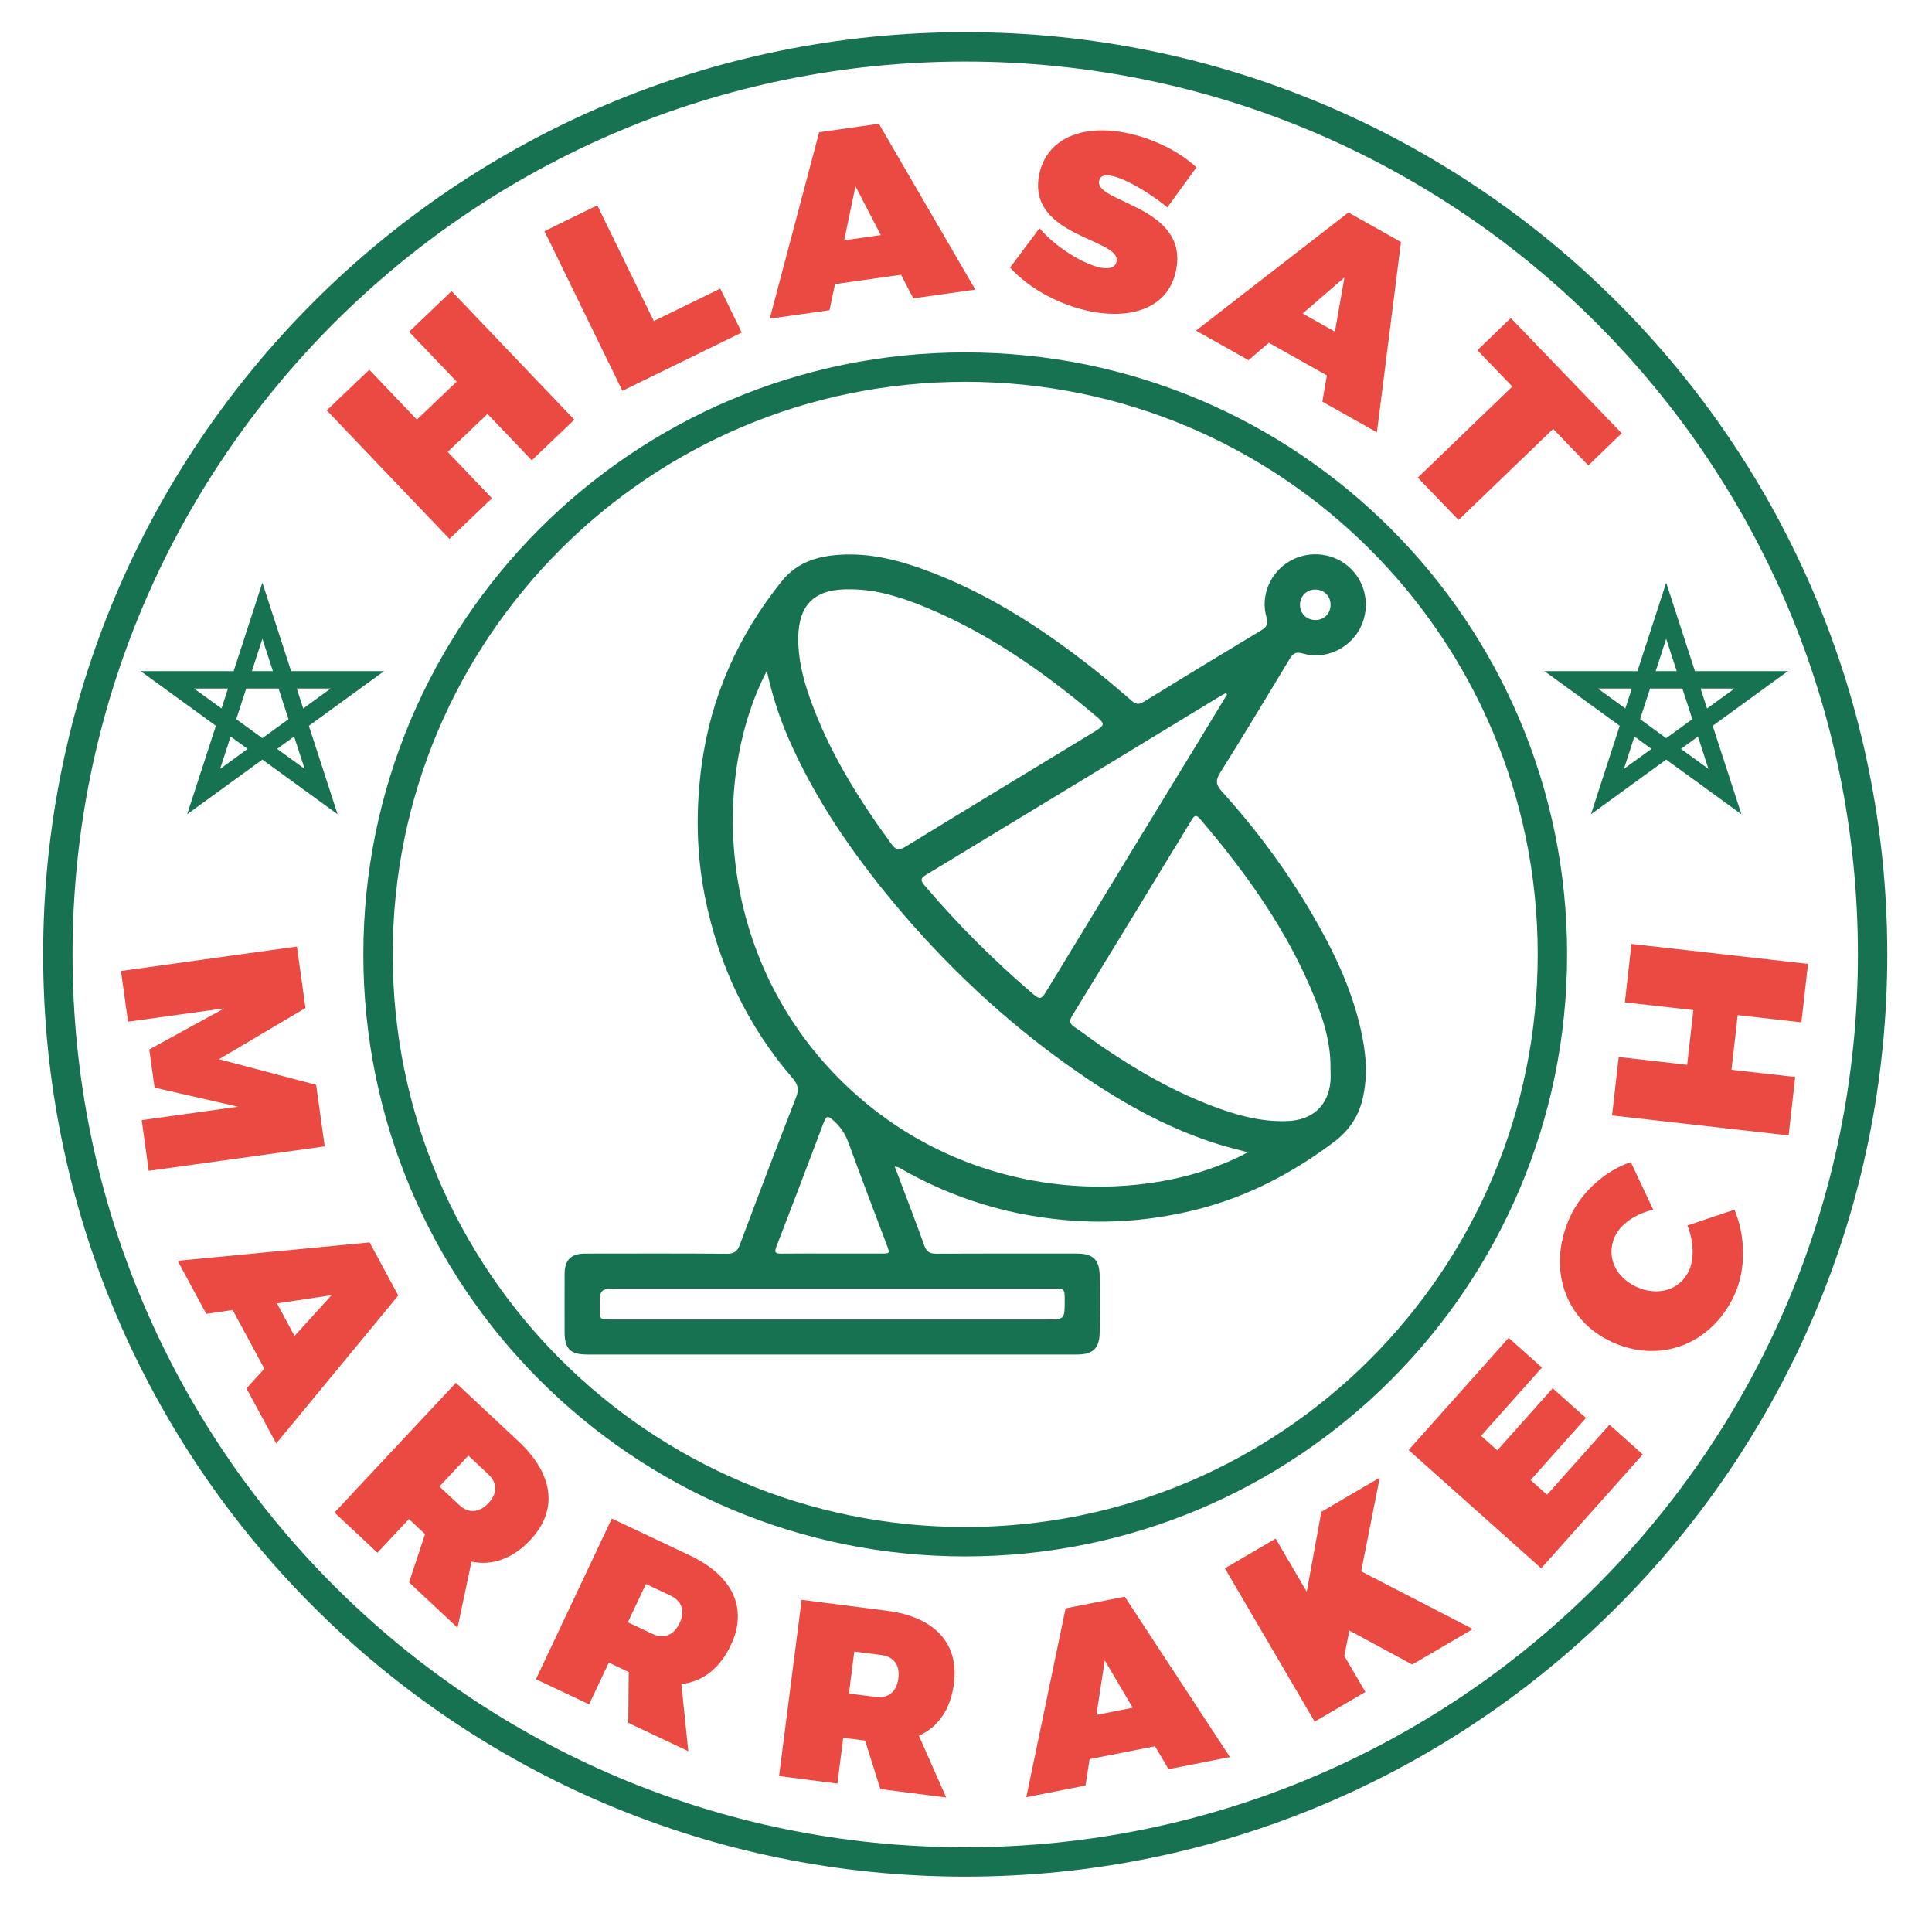
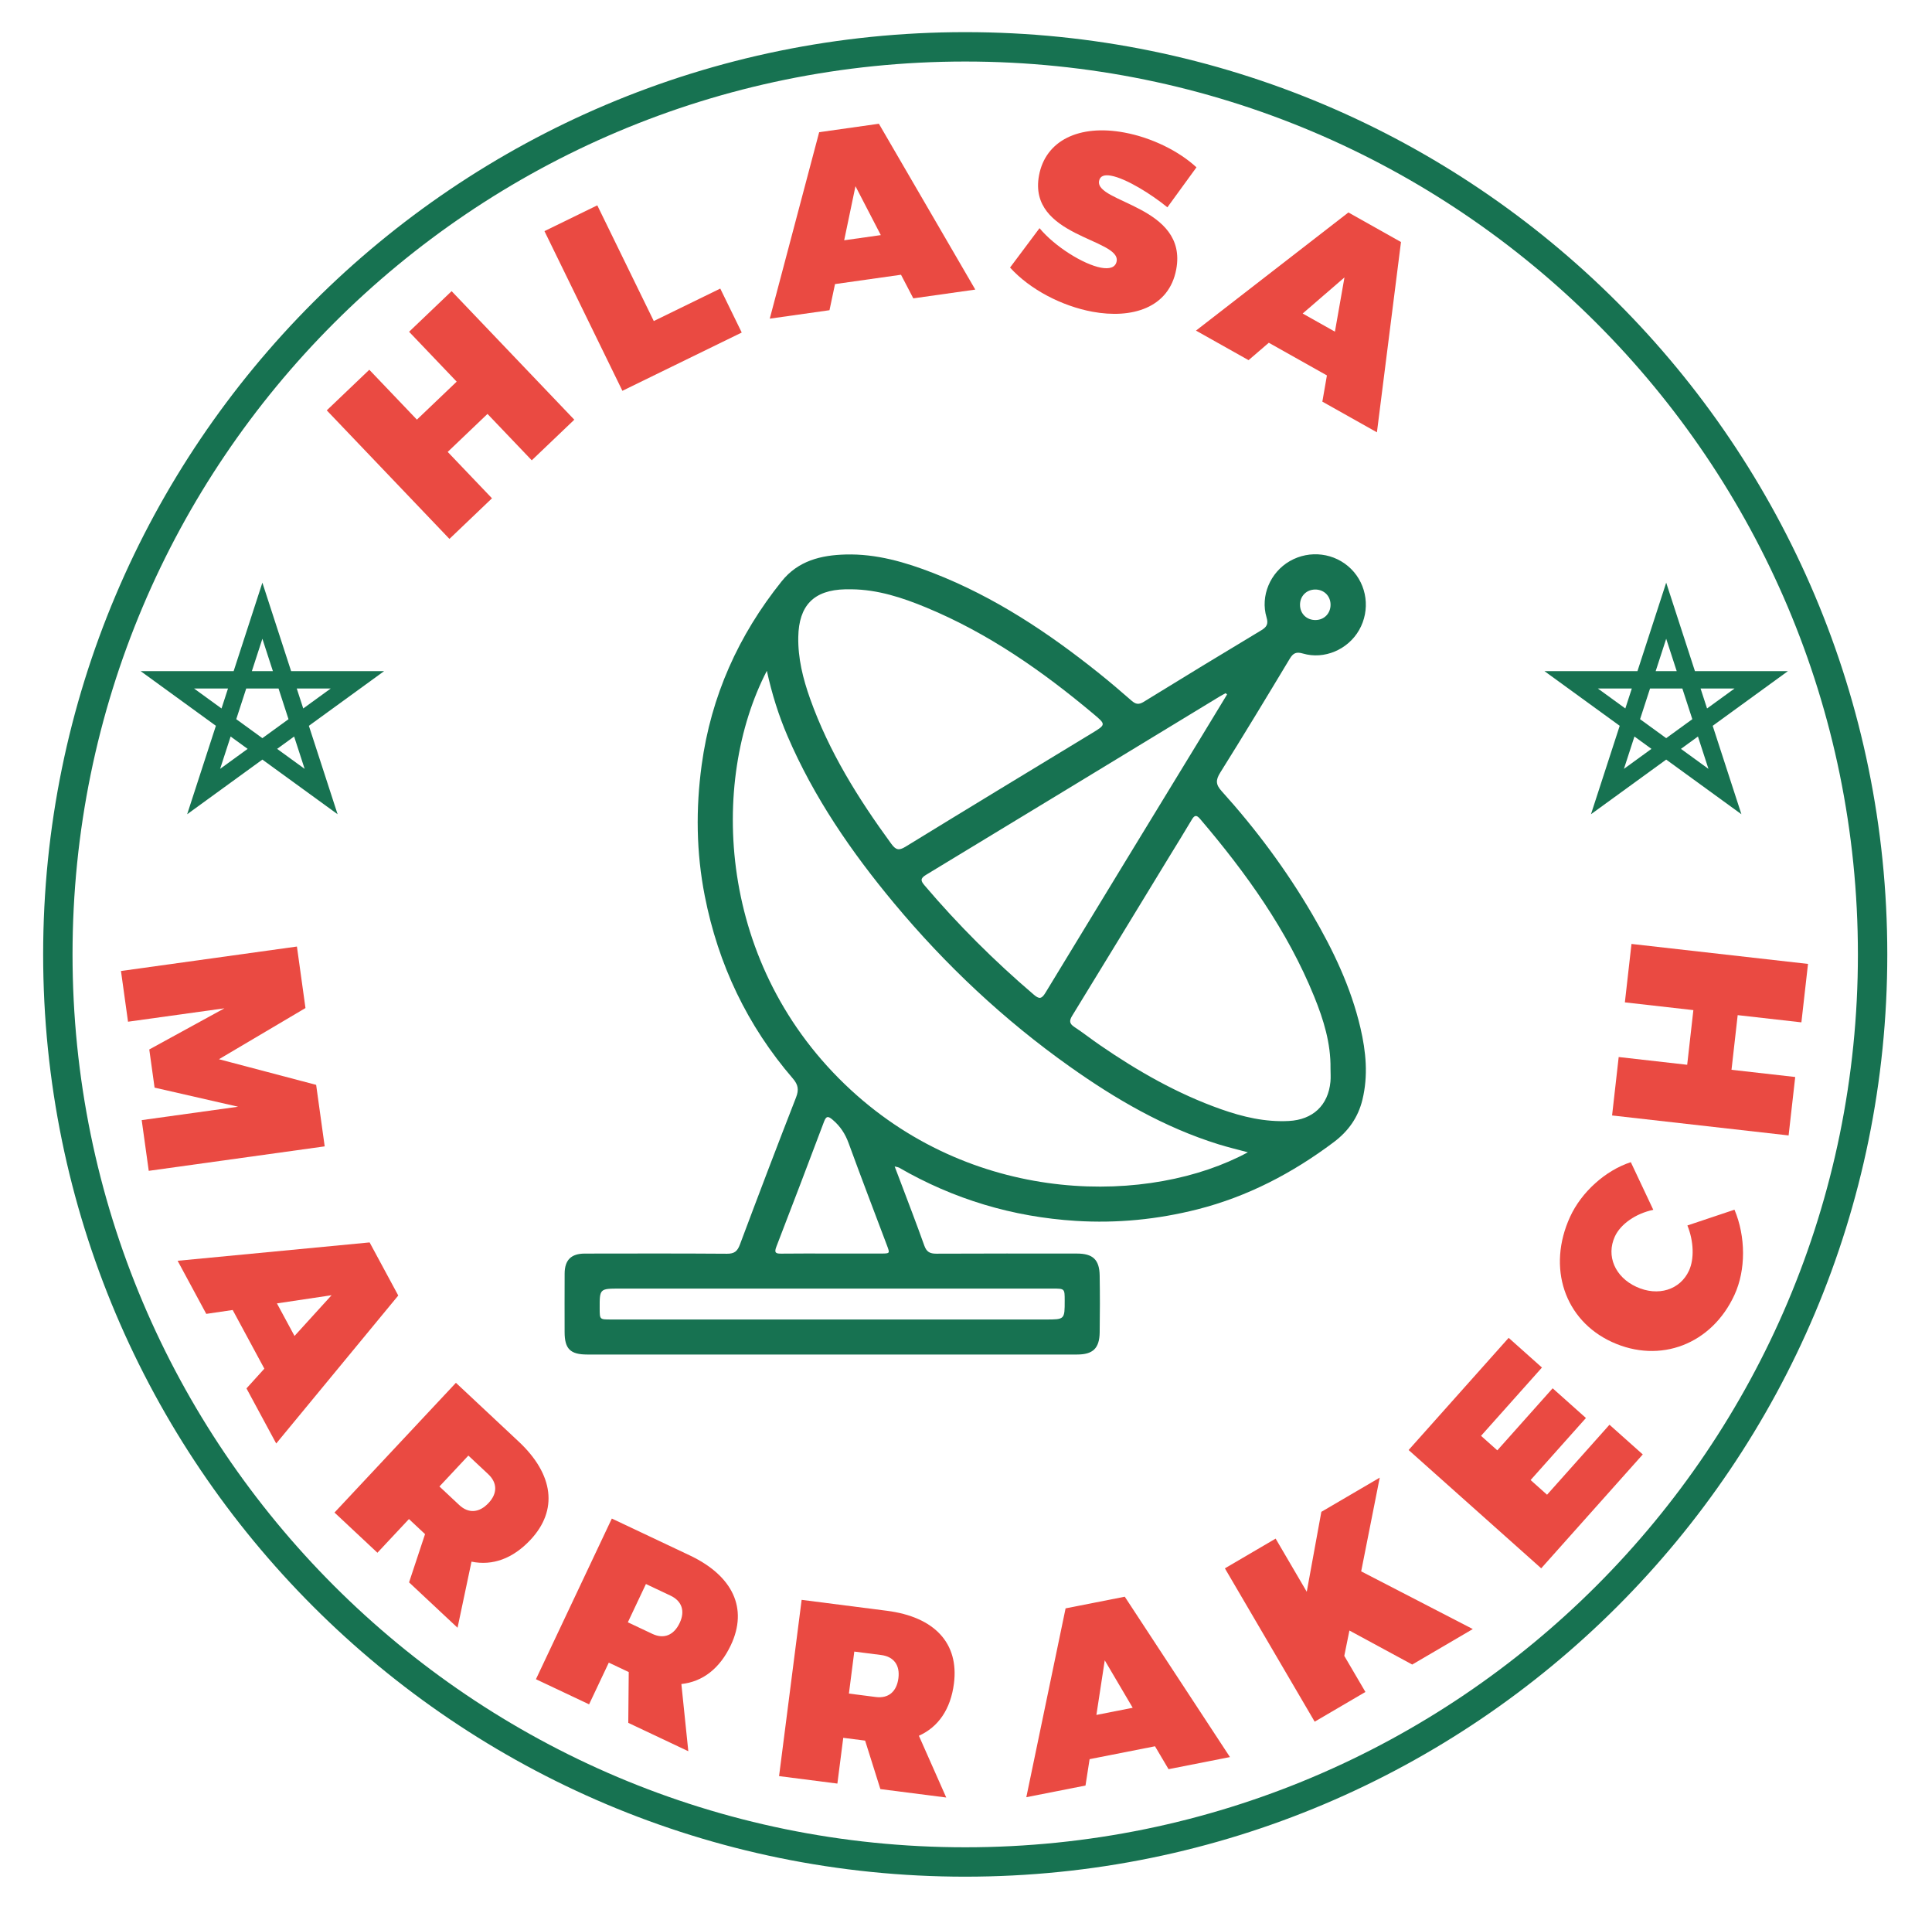
<svg xmlns="http://www.w3.org/2000/svg" width="526" height="520" viewBox="0 0 526 520" fill="none">
  <g clip-path="url(#clip0_3714_577)">
    <path d="M362.253 164.541C362.22 162.187 360.445 160.458 358.069 160.469C355.704 160.48 353.949 162.233 353.938 164.595C353.927 167.047 355.757 168.828 358.228 168.772C360.576 168.718 362.286 166.92 362.253 164.541ZM226.362 341.214C230.895 341.214 235.429 341.221 239.963 341.211C242.298 341.206 242.304 341.183 241.476 338.983C237.987 329.72 234.437 320.478 231.048 311.178C230.119 308.631 228.771 306.56 226.71 304.813C225.521 303.805 224.967 303.674 224.359 305.285C220.065 316.663 215.749 328.033 211.361 339.376C210.708 341.064 211.269 341.257 212.761 341.237C217.294 341.174 221.828 341.214 226.362 341.214ZM226.629 359.165C245.984 359.165 265.34 359.165 284.695 359.165C289.875 359.165 289.875 359.165 289.871 354.018C289.869 350.755 289.869 350.751 286.643 350.751C247.365 350.75 208.086 350.75 168.808 350.75C163.244 350.75 163.244 350.75 163.267 356.215C163.28 359.152 163.28 359.162 166.223 359.163C186.358 359.166 206.493 359.165 226.629 359.165ZM334.08 189.028C333.949 188.913 333.819 188.797 333.689 188.681C333.139 188.986 332.578 189.271 332.042 189.597C305.399 205.789 278.767 221.999 252.096 238.145C250.459 239.136 250.7 239.807 251.732 241.021C260.838 251.728 270.758 261.614 281.453 270.738C282.886 271.961 283.56 271.989 284.611 270.256C298.678 247.07 312.821 223.929 326.943 200.775C329.328 196.864 331.701 192.944 334.08 189.028ZM231.836 160.405C231.269 160.405 230.702 160.393 230.135 160.407C221.577 160.606 217.495 164.784 217.337 173.372C217.229 179.204 218.619 184.741 220.545 190.16C225.669 204.58 233.674 217.396 242.655 229.678C243.875 231.347 244.706 231.595 246.528 230.477C263.374 220.136 280.283 209.898 297.178 199.637C301.134 197.235 301.158 197.228 297.692 194.32C283.79 182.656 269.02 172.334 252.142 165.351C245.646 162.664 238.986 160.483 231.836 160.405ZM362.24 290.822C362.335 283.972 360.351 277.555 357.815 271.309C350.484 253.248 339.287 237.644 326.735 222.911C325.712 221.711 325.183 221.903 324.446 223.154C322.435 226.569 320.328 229.929 318.264 233.314C309.493 247.7 300.74 262.098 291.926 276.458C291.087 277.825 291.108 278.626 292.506 279.543C294.873 281.096 297.102 282.857 299.436 284.462C309.745 291.553 320.548 297.727 332.394 301.915C338.37 304.028 344.472 305.467 350.9 305.129C357.408 304.786 361.616 300.899 362.224 294.427C362.336 293.235 362.24 292.024 362.24 290.822ZM208.78 182.595C193.191 212.683 195.057 262.974 231.669 296.7C266.203 328.513 313.483 327.871 339.735 313.652C337.012 312.916 334.339 312.285 331.724 311.471C316.936 306.867 303.736 299.183 291.207 290.295C273.313 277.6 257.441 262.702 243.41 245.85C231.805 231.913 221.592 217.087 214.401 200.341C212.001 194.752 210.178 188.977 208.78 182.595ZM243.577 317.505C244.132 318.96 244.556 320.056 244.969 321.155C247.212 327.118 249.516 333.058 251.652 339.058C252.263 340.773 253.183 341.258 254.927 341.249C267.69 341.184 280.454 341.211 293.217 341.217C297.538 341.219 299.32 342.871 299.392 347.192C299.478 352.36 299.476 357.531 299.394 362.698C299.324 367.028 297.543 368.698 293.241 368.698C248.782 368.702 204.322 368.702 159.862 368.699C155.272 368.698 153.725 367.159 153.719 362.603C153.712 357.293 153.698 351.982 153.726 346.672C153.745 342.966 155.49 341.228 159.227 341.223C172.133 341.204 185.038 341.168 197.943 341.264C199.938 341.278 200.762 340.59 201.439 338.784C206.454 325.395 211.536 312.03 216.732 298.711C217.539 296.642 217.314 295.256 215.885 293.599C203.443 279.174 195.545 262.527 191.879 243.876C189.553 232.04 189.409 220.149 191.039 208.195C193.591 189.477 201.033 172.932 212.809 158.233C217.311 152.614 223.534 151.112 230.222 150.933C238.585 150.709 246.49 153.016 254.183 156.015C270.8 162.494 285.457 172.24 299.288 183.32C302.273 185.712 305.187 188.195 308.064 190.715C309.169 191.683 309.999 191.889 311.378 191.038C321.993 184.491 332.655 178.019 343.345 171.594C344.849 170.691 345.378 169.89 344.826 168.048C343.083 162.224 345.847 155.782 351.151 152.735C356.584 149.614 363.425 150.483 367.83 154.853C372.224 159.212 373.13 166.061 370.031 171.496C366.999 176.813 360.549 179.601 354.728 177.89C352.943 177.365 352.083 177.742 351.149 179.296C344.911 189.676 338.644 200.039 332.218 210.302C330.94 212.342 330.975 213.545 332.608 215.353C341.942 225.683 350.22 236.82 357.251 248.84C362.953 258.589 367.811 268.728 370.392 279.806C371.899 286.273 372.529 292.77 370.929 299.345C369.753 304.179 367.074 307.925 363.133 310.885C351.907 319.314 339.665 325.719 326.009 329.182C315.162 331.933 304.126 333.021 292.93 332.323C275.725 331.252 259.659 326.442 244.741 317.812C244.567 317.711 244.341 317.702 243.577 317.505Z" fill="#177251" />
    <path d="M144.776 125.296L132.721 112.668L121.89 123.008L133.945 135.636L122.364 146.691L88.963 111.7L100.544 100.646L113.503 114.223L124.336 103.883L111.375 90.306L122.955 79.251L156.356 114.241L144.776 125.296Z" fill="#EA4A42" />
    <path d="M196.099 78.549L201.942 90.515L169.452 106.377L148.233 62.913L162.616 55.891L177.995 87.387L196.099 78.549Z" fill="#EA4A42" />
    <path d="M232.908 50.684L229.833 65.405L239.807 63.995L232.908 50.684ZM227.338 77.327L225.835 84.438L209.572 86.738L223.024 35.983L239.284 33.684L265.529 78.825L248.654 81.211L245.306 74.786L227.338 77.327Z" fill="#EA4A42" />
    <path d="M325.746 45.548L317.83 56.43C313.505 52.889 306.652 48.599 302.515 47.83C300.75 47.503 299.495 47.832 299.231 49.256C298.123 55.227 323.441 56.068 320.242 73.3C318.276 83.883 308.114 86.838 297.393 84.848C289.117 83.311 280.408 78.816 274.993 72.827L283.019 62.107C287.147 67.084 294.943 71.97 299.76 72.865C302.066 73.293 303.698 72.824 304.013 71.128C305.159 64.954 279.777 64.451 282.877 47.763C284.64 38.266 293.754 33.781 306.1 36.074C313.631 37.473 321.017 41.16 325.746 45.548Z" fill="#EA4A42" />
    <path d="M366.042 75.512L354.661 85.341L363.442 90.277L366.042 75.512ZM345.441 93.298L339.93 98.035L325.614 89.991L367.113 57.832L381.429 65.877L374.877 117.675L360.021 109.326L361.261 102.188L345.441 93.298Z" fill="#EA4A42" />
-     <path d="M422.852 116.748L397.106 141.542L386.001 130.011L411.748 105.217L402.222 95.326L411.319 86.567L441.521 117.93L432.425 126.688L422.852 116.748Z" fill="#EA4A42" />
    <path d="M38.579 304.895L64.82 301.248L42.085 296.05L40.641 285.662L61.096 274.46L34.855 278.108L32.936 264.304L80.84 257.645L83.167 274.388L59.609 288.319L86.074 295.298L88.401 312.039L40.497 318.699L38.579 304.895Z" fill="#EA4A42" />
    <path d="M90.273 352.557L75.399 354.782L80.183 363.647L90.273 352.557ZM63.351 356.578L56.158 357.636L48.359 343.183L100.631 338.183L108.43 352.638L75.201 392.92L67.105 377.92L71.971 372.55L63.351 356.578Z" fill="#EA4A42" />
    <path d="M125.03 409.664C127.549 412.022 130.472 411.827 133.018 409.108C135.471 406.489 135.424 403.61 132.906 401.252L127.516 396.205L119.64 404.619L125.03 409.664ZM115.722 417.586L111.339 413.484L102.757 422.652L91.07 411.711L124.129 376.398L141.206 392.385C150.777 401.347 151.977 411.07 144.431 419.131C139.621 424.27 134.072 426.258 128.37 425.079L124.569 443.072L111.371 430.717L115.722 417.586Z" fill="#EA4A42" />
    <path d="M177.612 444.738C180.731 446.213 183.454 445.133 185.045 441.764C186.578 438.521 185.654 435.793 182.534 434.32L175.859 431.166L170.937 441.585L177.612 444.738ZM171.177 455.129L165.749 452.564L160.384 463.918L145.912 457.081L166.574 413.348L187.722 423.341C199.575 428.941 203.692 437.831 198.976 447.813C195.97 454.176 191.296 457.767 185.508 458.39L187.397 476.682L171.053 468.958L171.177 455.129Z" fill="#EA4A42" />
    <path d="M238.446 461.923C241.868 462.361 244.125 460.493 244.599 456.797C245.054 453.24 243.332 450.932 239.91 450.494L232.587 449.555L231.123 460.985L238.446 461.923ZM235.535 473.793L229.58 473.031L227.984 485.487L212.106 483.453L218.252 435.475L241.454 438.448C254.457 440.114 261.12 447.298 259.717 458.247C258.823 465.228 255.487 470.089 250.173 472.468L257.62 489.282L239.688 486.986L235.535 473.793Z" fill="#EA4A42" />
    <path d="M300.777 451.938L298.501 466.801L308.384 464.854L300.777 451.938ZM296.652 478.84L295.535 486.02L279.423 489.194L290.115 437.793L306.226 434.621L334.865 478.274L318.145 481.567L314.456 475.333L296.652 478.84Z" fill="#EA4A42" />
    <path d="M367.389 443.828L365.991 450.725L371.745 460.548L357.931 468.639L333.485 426.901L347.299 418.809L355.773 433.278L359.744 411.521L375.641 402.21L370.59 427.719L400.98 443.427L384.487 453.086L367.389 443.828Z" fill="#EA4A42" />
    <path d="M403.225 390.833L407.653 394.783L422.719 377.891L431.782 385.977L416.717 402.867L421.196 406.863L438.192 387.81L447.255 395.894L419.604 426.893L383.506 394.695L410.743 364.159L419.806 372.244L403.225 390.833Z" fill="#EA4A42" />
    <path d="M444.001 316.338L450.121 329.314C445.339 330.31 441.207 333.197 439.654 336.584C437.239 341.854 439.687 347.606 445.52 350.279C451.416 352.981 457.435 351.111 459.85 345.843C461.288 342.706 461.155 337.864 459.404 333.57L472.225 329.277C475.314 336.613 475.342 345.658 472.237 352.432C466.056 365.917 451.974 371.303 438.866 365.293C425.945 359.37 421.137 345.022 427.463 331.223C430.539 324.511 437.039 318.612 444.001 316.338Z" fill="#EA4A42" />
    <path d="M490.443 278.281L473.097 276.318L471.414 291.196L488.76 293.159L486.96 309.063L438.901 303.625L440.7 287.72L459.348 289.831L461.031 274.953L442.383 272.843L444.183 256.938L492.243 262.376L490.443 278.281Z" fill="#EA4A42" />
    <path d="M450.767 182.69H456.498L453.633 173.87L450.767 182.69ZM464.758 192.845L472.243 187.408H462.991L464.758 192.845ZM435.022 187.408L442.507 192.845L444.274 187.408H435.022ZM446.521 195.76L453.633 200.927L460.745 195.76L458.031 187.408H449.234L446.521 195.76ZM444.988 200.478L442.127 209.285L449.619 203.842L444.988 200.478ZM457.646 203.842L465.139 209.285L462.277 200.478L457.646 203.842ZM433.154 221.634L440.975 197.563L420.501 182.69H445.807L453.633 158.602L461.459 182.69H486.764L466.291 197.563L474.111 221.634L453.633 206.758L433.154 221.634Z" fill="#177251" />
    <path d="M509.828 259.788C509.828 396.224 399.225 506.828 262.788 506.828C126.352 506.828 15.748 396.224 15.748 259.788C15.748 123.352 126.352 12.748 262.788 12.748C399.225 12.748 509.828 123.352 509.828 259.788Z" stroke="#177251" stroke-width="8" stroke-miterlimit="10" />
-     <path d="M422.653 259.788C422.653 348.079 351.079 419.653 262.788 419.653C174.498 419.653 102.924 348.079 102.924 259.788C102.924 171.497 174.498 99.923 262.788 99.923C351.079 99.923 422.653 171.497 422.653 259.788Z" stroke="#177251" stroke-width="8" stroke-miterlimit="10" />
    <path d="M68.569 182.69H74.3L71.435 173.87L68.569 182.69ZM82.56 192.845L90.045 187.408H80.793L82.56 192.845ZM52.824 187.408L60.309 192.845L62.076 187.408H52.824ZM64.323 195.76L71.435 200.927L78.547 195.76L75.833 187.408H67.036L64.323 195.76ZM62.79 200.478L59.929 209.285L67.421 203.842L62.79 200.478ZM75.448 203.842L82.941 209.285L80.079 200.478L75.448 203.842ZM50.956 221.634L58.777 197.563L38.303 182.69H63.609L71.435 158.602L79.261 182.69H104.566L84.093 197.563L91.913 221.634L71.435 206.758L50.956 221.634Z" fill="#177251" />
  </g>
  <defs>
    <clipPath id="clip0_3714_577">
      <rect width="526" height="520" fill="white" />
    </clipPath>
  </defs>
</svg>